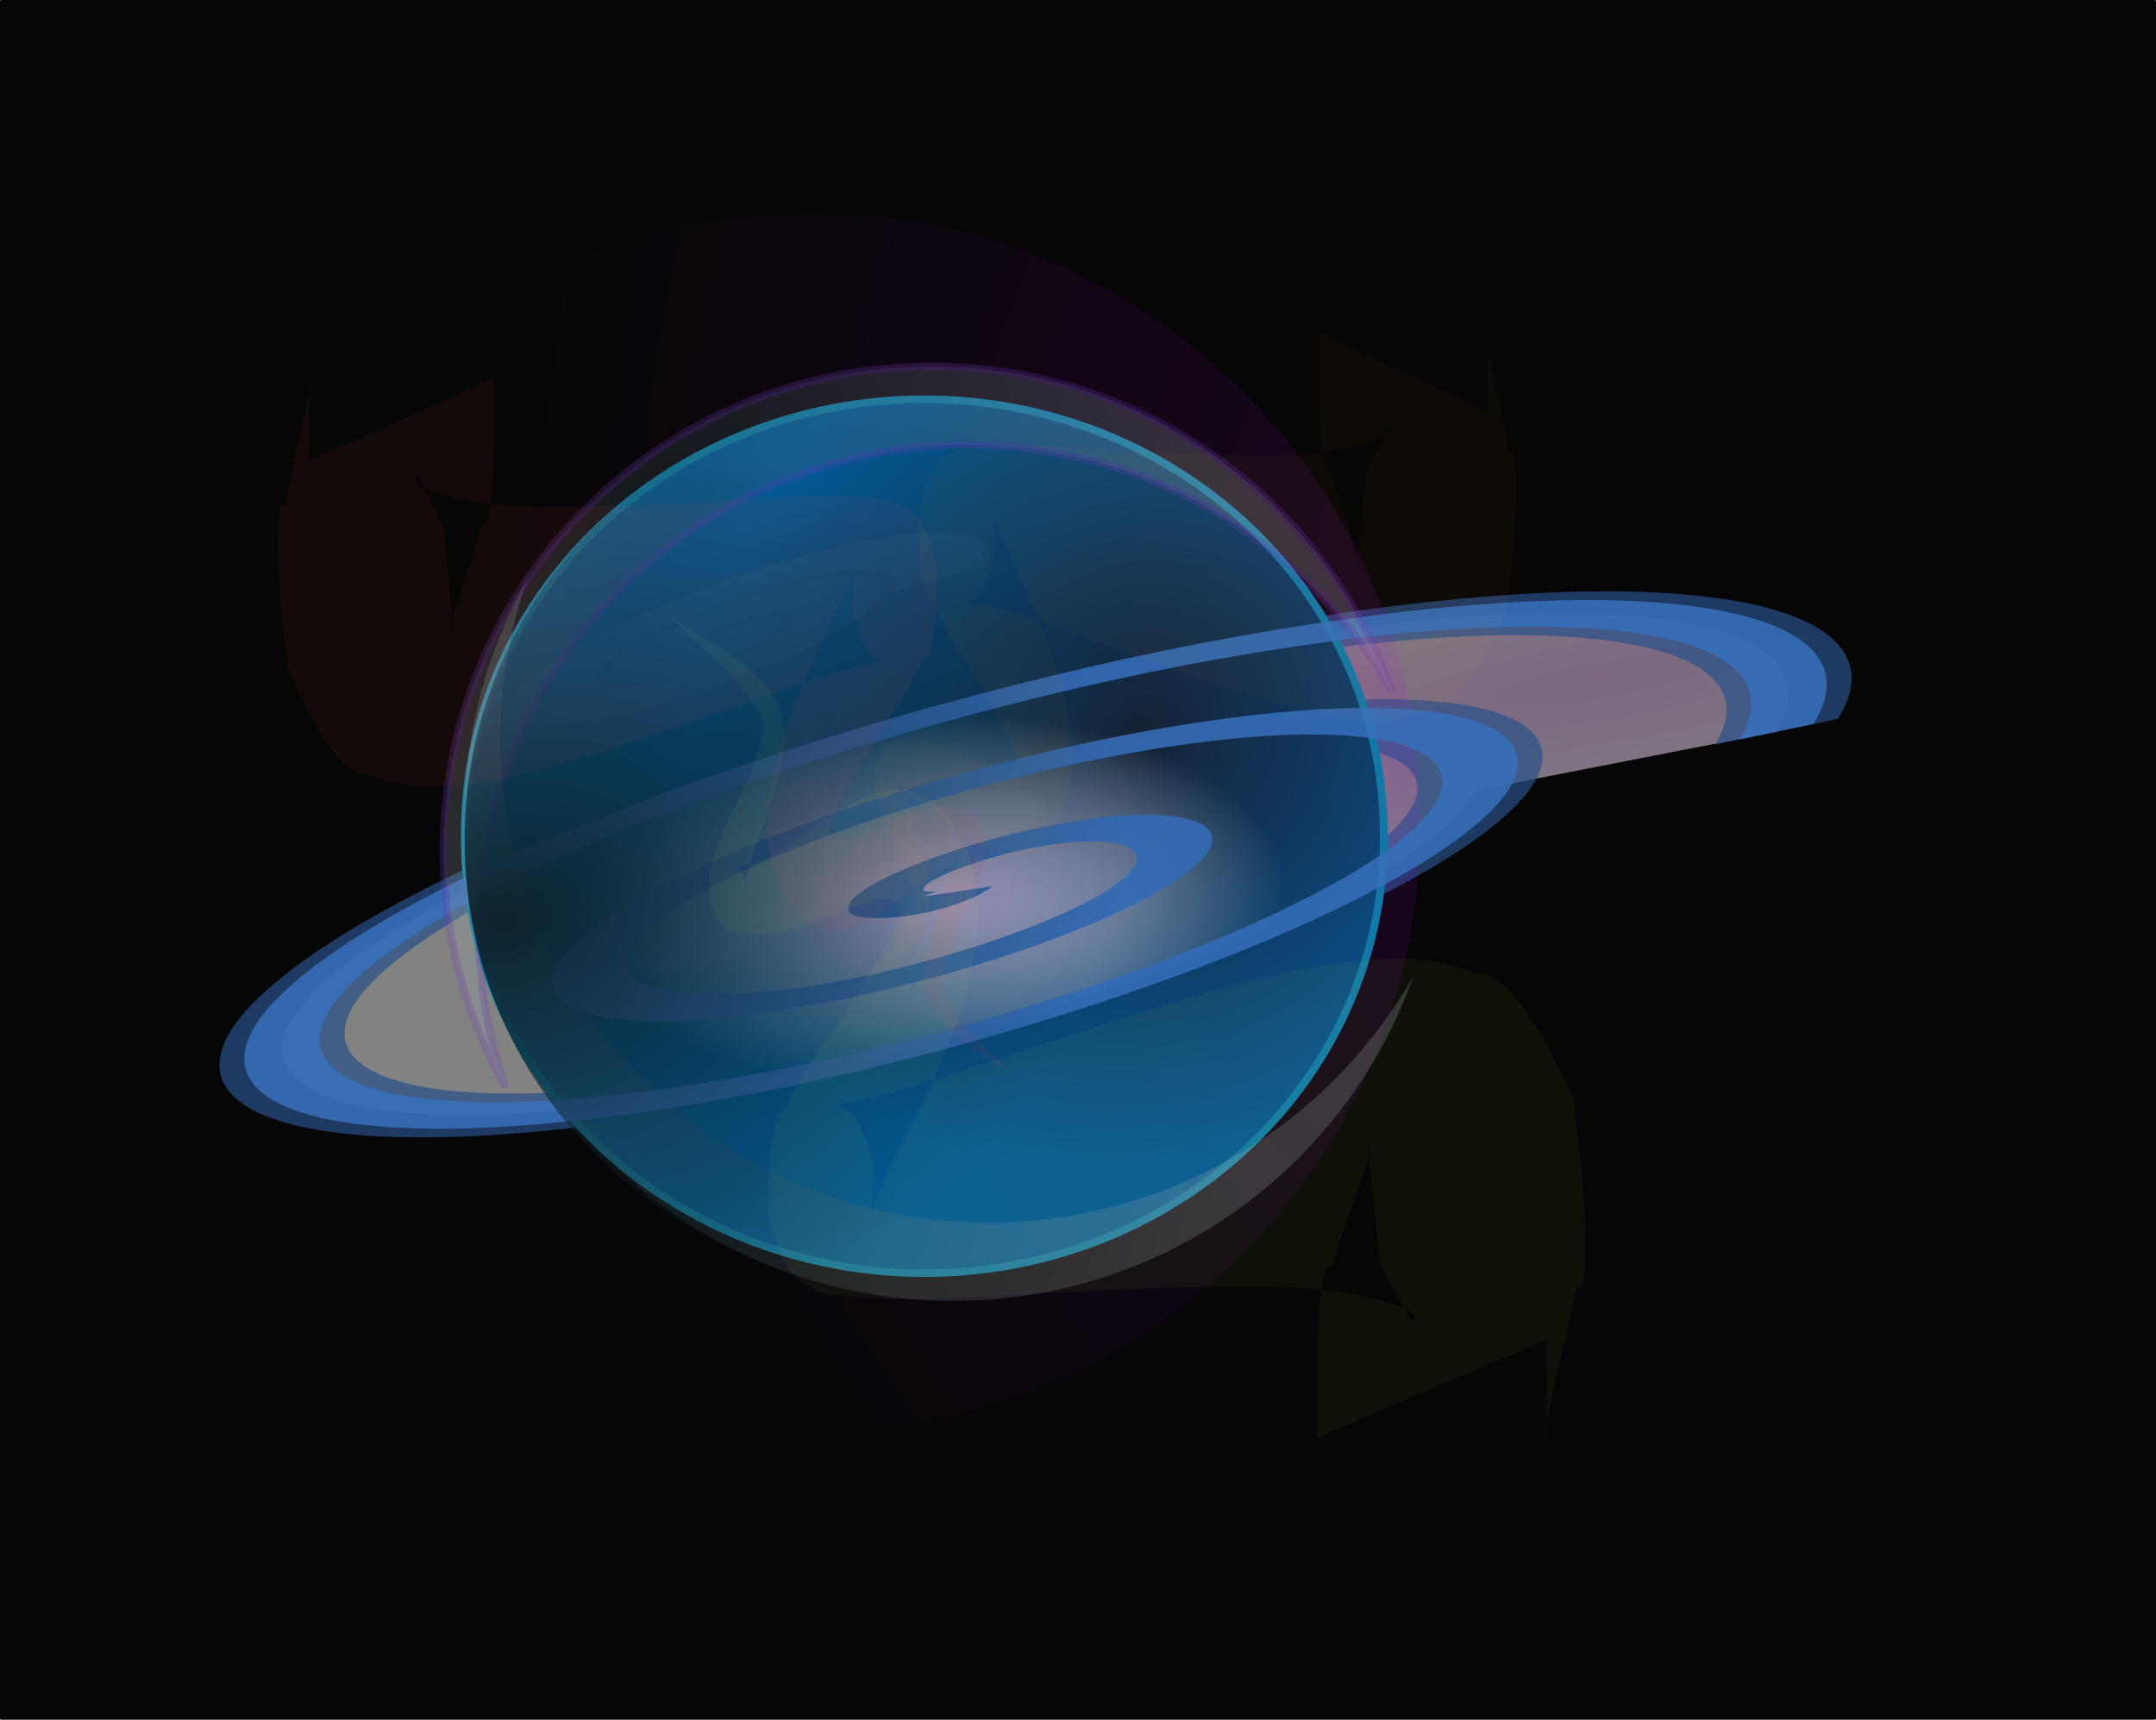
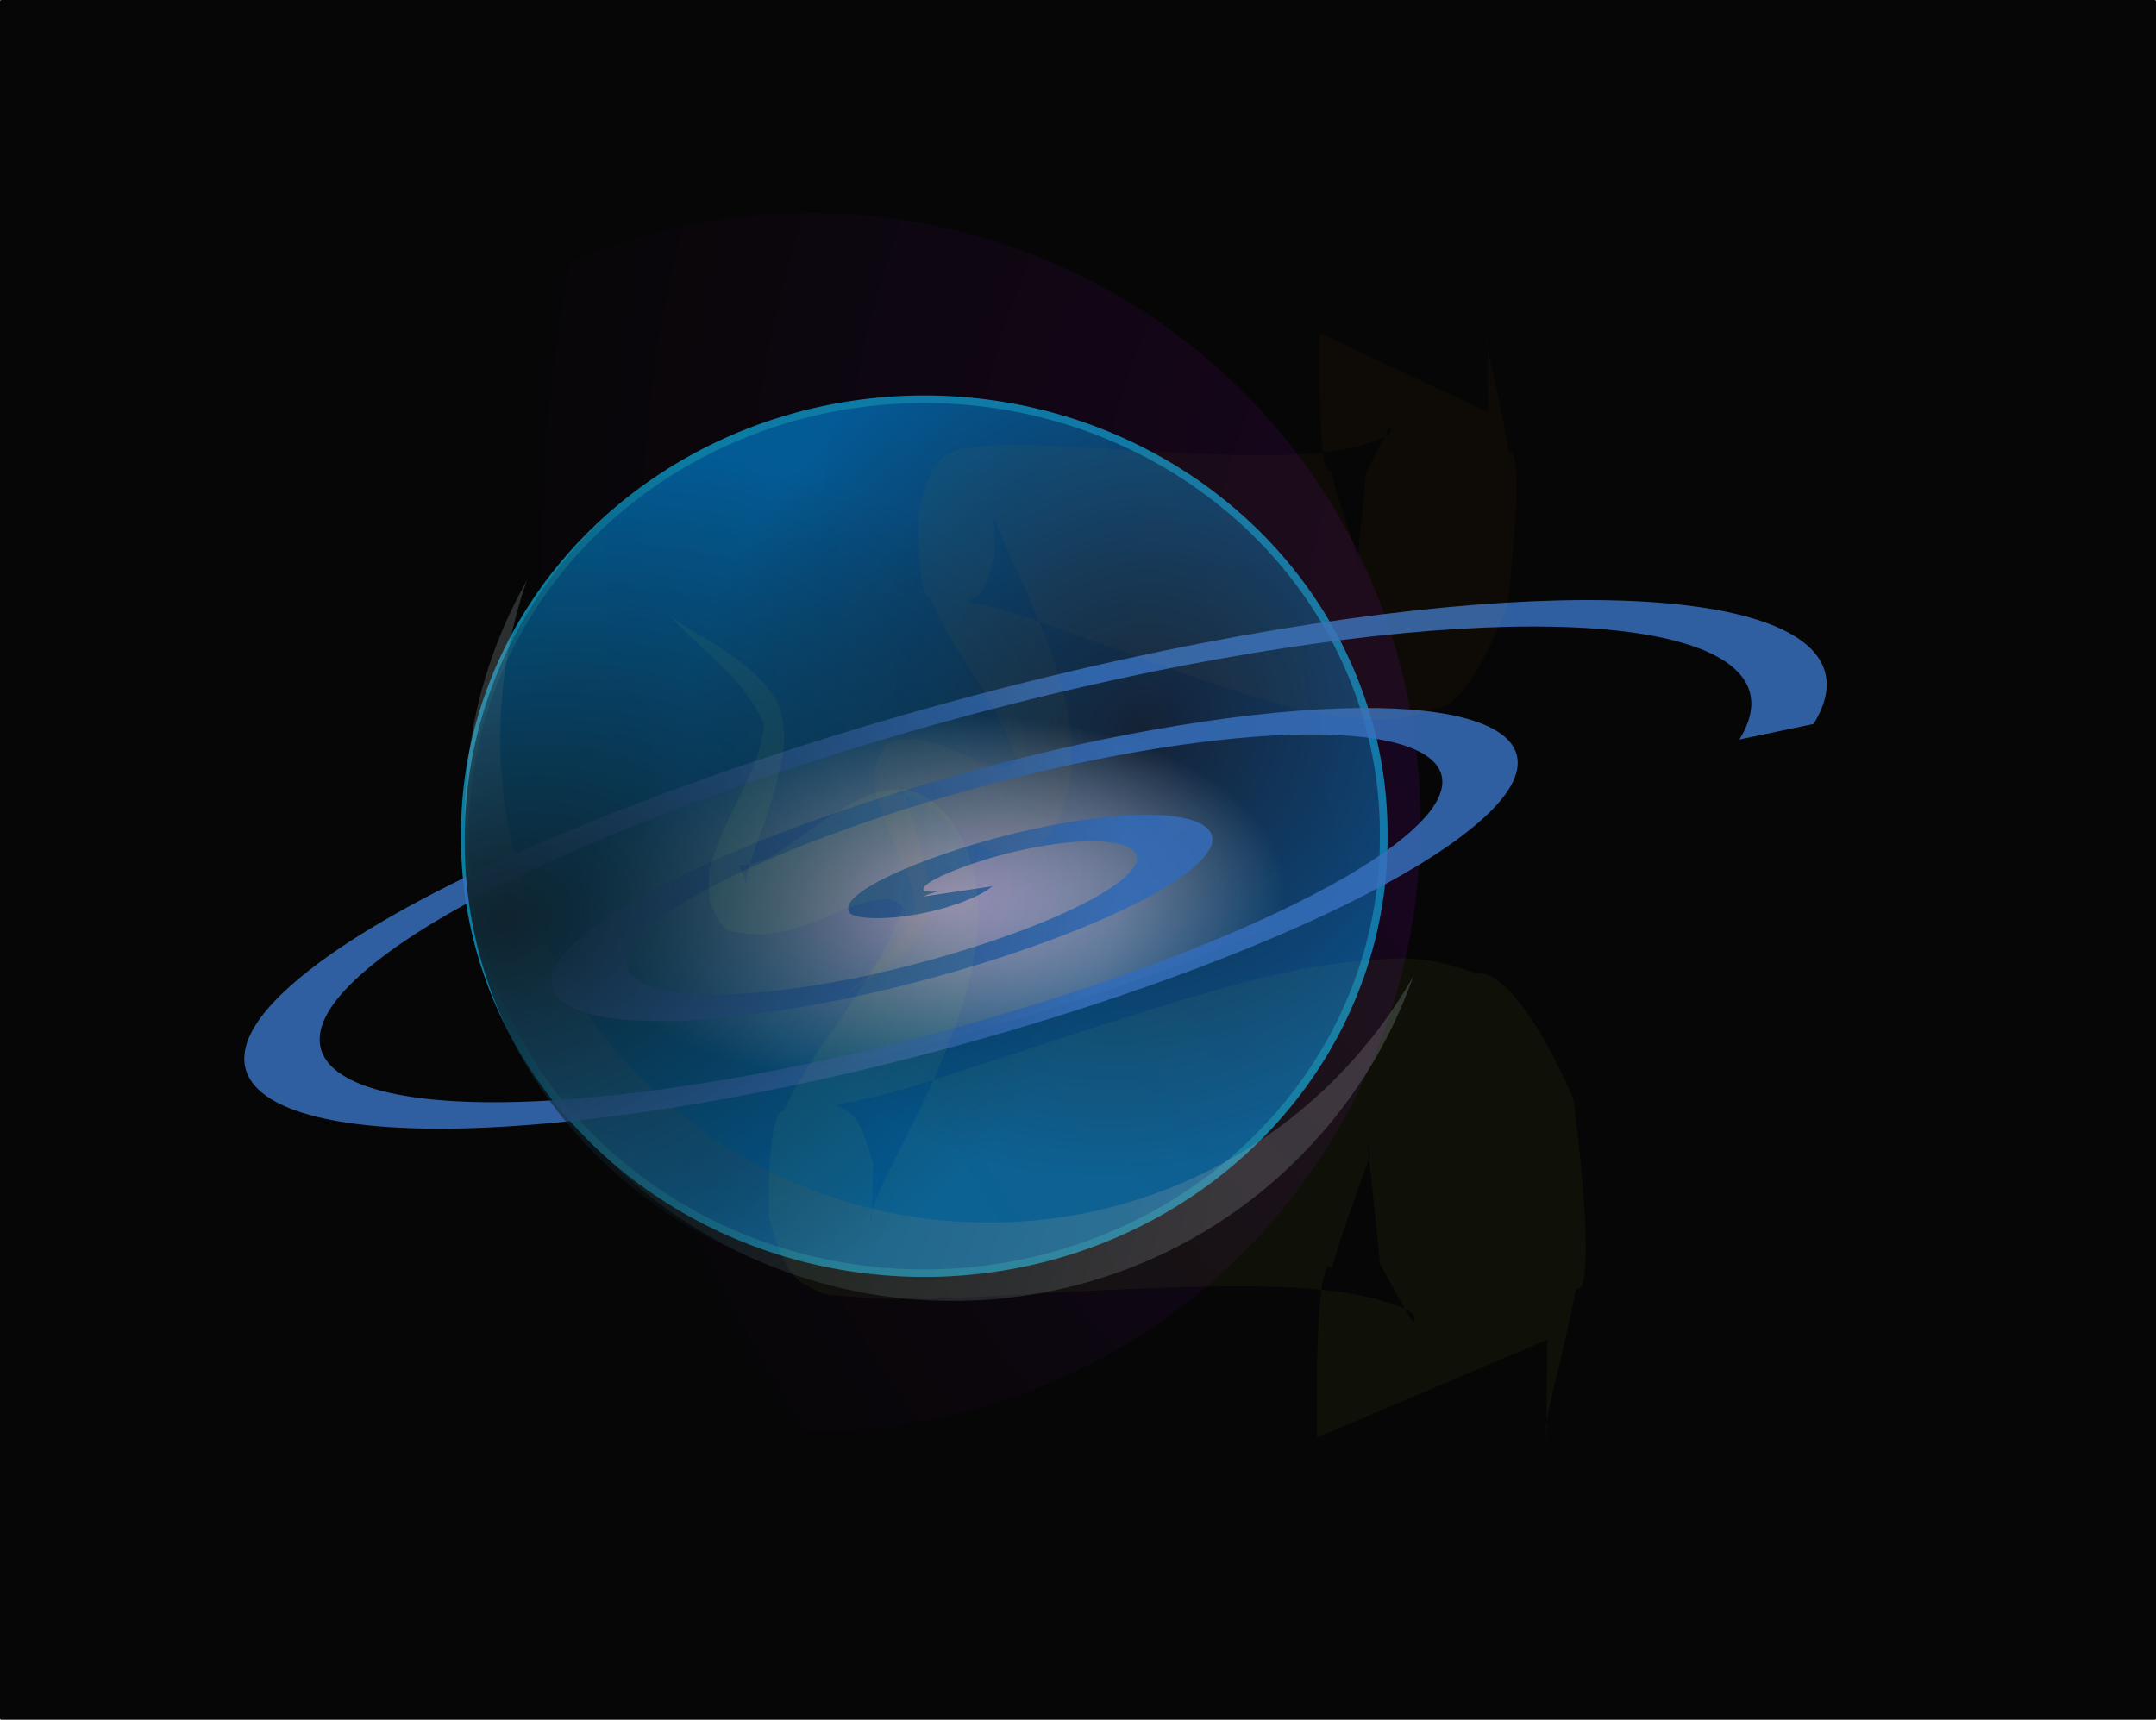
<svg xmlns="http://www.w3.org/2000/svg" xmlns:xlink="http://www.w3.org/1999/xlink" version="1.1" viewBox="0 0 282 225">
  <defs>
    <linearGradient id="c">
      <stop stop-color="#364e59" offset="0" />
      <stop stop-color="#9eabb0" offset="1" />
    </linearGradient>
    <filter id="f" x="-.145" y="-.162" width="1.29" height="1.323">
      <feGaussianBlur stdDeviation="5.503" />
    </filter>
    <radialGradient id="b" cx="124.22" cy="71.601" r="27.019" gradientTransform="matrix(-1.809 .563 -.704 -2.103 445.92 179.35)" gradientUnits="userSpaceOnUse">
      <stop stop-color="#ba00ff" offset="0" />
      <stop stop-color="#ba00ff" stop-opacity="0" offset="1" />
    </radialGradient>
    <filter id="e">
      <feGaussianBlur stdDeviation="1.77" />
    </filter>
    <radialGradient id="l" cx="118.22" cy="83.851" r="27.019" gradientTransform="matrix(.897 -1.034 -.886 -.768 76.371 1141.3)" gradientUnits="userSpaceOnUse" xlink:href="#c" />
    <radialGradient id="k" cx="-31.601" cy="77.848" r="27.252" gradientTransform="matrix(-.775 .681 -.617 -.732 -8.092 156.6)" gradientUnits="userSpaceOnUse">
      <stop stop-color="#0e232e" offset="0" />
      <stop stop-color="#005c94" offset="1" />
    </radialGradient>
    <radialGradient id="j" cx="118.22" cy="83.851" r="27.019" gradientTransform="matrix(.897 1.034 -.886 .768 74.973 722.66)" gradientUnits="userSpaceOnUse" xlink:href="#c" />
    <filter id="n">
      <feGaussianBlur stdDeviation="1.828" />
    </filter>
    <filter id="m">
      <feGaussianBlur stdDeviation="1.306" />
    </filter>
    <filter id="d" x="-.172" y="-.097" width="1.344" height="1.193">
      <feGaussianBlur stdDeviation="2.371" />
    </filter>
    <radialGradient id="i" cx="115.4" cy="70.656" r="64.063" gradientTransform="matrix(-1.024 -.403 .015 -.746 232.52 171.56)" gradientUnits="userSpaceOnUse">
      <stop stop-color="#f1caff" offset="0" />
      <stop stop-color="#fff" offset="1" />
    </radialGradient>
    <radialGradient id="h" cx="155.67" cy="35.71" r="64.063" gradientTransform="matrix(-.319 -.316 .038 -.731 121.94 157.48)" gradientUnits="userSpaceOnUse">
      <stop stop-color="#f1caff" offset="0" />
      <stop stop-color="#fff" stop-opacity="0" offset="1" />
    </radialGradient>
    <radialGradient id="g" cx="-69.627" cy="89.462" r="27.481" gradientTransform="matrix(1.276 -.377 .263 .928 -4.286 -19.969)" gradientUnits="userSpaceOnUse">
      <stop stop-color="#0e232e" offset="0" />
      <stop stop-color="#0e232e" stop-opacity="0" offset="1" />
    </radialGradient>
    <filter id="a" x="-.123" y="-.232" width="1.246" height="1.464">
      <feGaussianBlur stdDeviation="1.978" />
    </filter>
  </defs>
  <g transform="translate(0 -827.36)">
    <rect y="827.36" width="282" height="225" ry=".143" fill="#060606" stroke-width="0" />
-     <path transform="matrix(2.149 -.576 .131 .489 -47.628 947.36)" d="m75.466 81.988c-1.276 2.521-4.027-0.477-4.189-2.121-0.439-4.456 4.662-6.868 8.431-6.258 6.742 1.091 9.954 8.61 8.326 14.741-2.389 8.997-12.604 13.11-21.052 10.395-11.259-3.617-16.289-16.612-12.462-27.362 4.815-13.528 20.625-19.485 33.671-14.531 15.799 6 22.689 24.644 16.599 39.982-7.175 18.076-28.665 25.896-46.291 18.666-20.35-8.35-29.11-32.686-20.736-52.6 9.514-22.628 36.711-32.324 58.911-22.805 21.786 9.339 33.226 33.993 27.706 56.799" fill="url(#i)" filter="url(#f)" opacity=".707" stroke="#376fbd" stroke-width="7.594" />
    <path transform="matrix(2.954 0 0 3.065 -283.49 615.84)" d="m158.85 104.11a27.019 25.854 0 1 1-54.037 0 27.019 25.854 0 1 1 54.037 0z" fill="url(#b)" filter="url(#e)" opacity=".259" stroke-width="0" />
    <path transform="matrix(2.205 0 0 2.159 218.99 754.22)" d="m-17.236 84.55a27.252 26.32 0 1 1-54.503 0 27.252 26.32 0 1 1 54.503 0z" fill="url(#k)" stroke="#0a7da3" stroke-linecap="square" stroke-linejoin="bevel" stroke-width=".458" />
    <path transform="matrix(2 0 0 2 -123.68 -927.56)" d="m124.15 962.56c-17.623 0-31.906-14.193-31.906-31.688 0-5.622 1.475-10.891 4.062-15.469-1.131 3.247-1.75 6.715-1.75 10.344 0 17.495 14.314 31.688 31.938 31.688 11.932 0 22.307-6.495 27.781-16.125-4.343 12.372-16.181 21.25-30.125 21.25z" fill="url(#l)" filter="url(#n)" opacity=".493" stroke-width="0" />
-     <path transform="matrix(1.864 -.66 .085 .421 -109.96 940.88)" d="m105.28 94.099c-0.502 0.931-1.503-0.218-1.548-0.835-0.121-1.673 1.812-2.526 3.217-2.261 2.513 0.474 3.643 3.32 2.974 5.6-0.982 3.345-4.846 4.785-7.982 3.687-4.18-1.464-5.937-6.377-4.4-10.365 1.934-5.018 7.911-7.095 12.747-5.113 5.857 2.4 8.255 9.447 5.827 15.13-2.862 6.697-10.983 9.417-17.512 6.54-7.538-3.323-10.581-12.521-7.253-19.895 3.782-8.379 14.058-11.745 22.277-7.966 8.064 3.708 12.108 13.049 9.821 21.534" fill="#fff" filter="url(#d)" opacity=".161" stroke="#000" stroke-width="1px" />
-     <path transform="matrix(1.864 -.66 .085 .421 -102.51 974.42)" d="m105.28 94.099c-0.502 0.931-1.503-0.218-1.548-0.835-0.121-1.673 1.812-2.526 3.217-2.261 2.513 0.474 3.643 3.32 2.974 5.6-0.982 3.345-4.846 4.785-7.982 3.687-4.18-1.464-5.937-6.377-4.4-10.365 1.934-5.018 7.911-7.095 12.747-5.113 5.857 2.4 8.255 9.447 5.827 15.13-2.862 6.697-10.983 9.417-17.512 6.54-7.538-3.323-10.581-12.521-7.253-19.895 3.782-8.379 14.058-11.745 22.277-7.966 8.064 3.708 12.108 13.049 9.821 21.534" fill="#fff" filter="url(#d)" opacity=".161" stroke="#000" stroke-width="1px" />
    <path transform="matrix(2.954 0 0 3.065 -283.49 615.84)" d="m158.85 104.11a27.019 25.854 0 1 1-54.037 0 27.019 25.854 0 1 1 54.037 0z" fill="url(#b)" filter="url(#e)" opacity=".259" stroke-width="0" />
    <path transform="matrix(2.149 -.576 .131 .489 -47.628 947.36)" d="m75.466 81.988c-1.276 2.521-4.027-0.477-4.189-2.121-0.439-4.456 4.662-6.868 8.431-6.258 6.742 1.091 9.954 8.61 8.326 14.741-2.389 8.997-12.604 13.11-21.052 10.395-11.259-3.617-16.289-16.612-12.462-27.362 4.815-13.528 20.625-19.485 33.671-14.531 15.799 6 22.689 24.644 16.599 39.982-7.175 18.076-28.665 25.896-46.291 18.666-20.35-8.35-29.11-32.686-20.736-52.6 9.514-22.628 36.711-32.324 58.911-22.805 21.786 9.339 33.226 33.993 27.706 56.799" fill="url(#h)" filter="url(#f)" opacity=".917" stroke="#376fbd" stroke-width="4.58" />
-     <path transform="matrix(2 0 0 2 -123.68 -927.56)" d="m122.75 901.43c-17.623 0-31.906 14.193-31.906 31.688 0 5.622 1.475 10.891 4.062 15.469-1.131-3.247-1.75-6.715-1.75-10.344 0-17.495 14.314-31.688 31.937-31.688 11.932 0 22.307 6.495 27.781 16.125-4.343-12.372-16.181-21.25-30.125-21.25z" fill="url(#j)" filter="url(#m)" opacity=".493" stroke="#6e37bd" stroke-linecap="square" stroke-linejoin="bevel" stroke-width=".5" />
    <path transform="matrix(2.282 0 0 2.248 224.5 747.21)" d="m-17.236 84.55a27.252 26.32 0 1 1-54.503 0 27.252 26.32 0 1 1 54.503 0z" fill="url(#g)" stroke-width="0" />
-     <path transform="matrix(2.504 0 0 4.519 -122.48 627.55)" d="m74.728 55.158-9.704 2.417c0.081-2.438-0.014-3.112 0.074-2.136-0.087 0.329-0.273 0.779-0.507 1.36-0.212 0.512-0.491 1.188-0.771 2.037-0.52-0.205-0.607 1.429 0.117 4.693 1.679 2.236 3.165 3.181 4.142 3.096 2e-6 0 4e-6 1e-6 6e-6 1e-6 1.464 0.335 2.699 0.4 3.689 0.352 2.94-0.069 5.655-0.49 8.203-0.936 2e-6 -1e-6 3e-6 -1e-6 4e-6 -1e-6 2.92-0.497 5.771-1.07 8.591-1.609 2.265-0.422 4.394-0.878 6.468-1.053 0.065 0.03-0.084-0.034-0.456-0.147-0.406-0.088-0.772-0.53-1.143-1.319 0.095-1.324 0.047-1.719 0.127-1.281 1e-6 2e-6 1e-6 4e-6 1e-6 5e-6 -0.276 0.57-0.901 1.206-1.589 2.04-0.742 0.872-1.57 1.871-2.248 3.081-0.28 0.464-0.54 1.088-0.673 1.854 0 2e-6 0 3e-6 -1e-6 5e-6 -0.13 0.716 0.047 1.503 0.541 2.229 0.754 0.889 1.761 1.33 2.771 1.334 1.02-0.022 1.864-0.28 2.568-0.559 1.632-0.557 2.922-1.379 4.204-1.312-0.002 0.07-0.061-0.064-0.291-0.33 0.003-0.24-0.035-0.264-0.017-0.133 0 1e-6 0 2e-6 1e-6 3e-6 -0.092 0.369-0.369 0.772-0.643 1.25-0.296 0.502-0.624 1.05-0.844 1.673-0.222 0.456-0.232 1.137 0.214 1.651 1.344 1.128 2.999 1.388 4.466 2.056-1.342-0.893-2.99-1.458-3.919-2.603-0.15-0.082 0.028-0.402 0.137-0.721 0.242-0.458 0.606-0.875 0.98-1.338 0.321-0.377 0.705-0.802 1.007-1.398 0-1e-6 1e-5 -2e-6 1e-5 -3e-6 0.131-0.148 0.2-0.488 0.094-1.009-0.334-0.535-0.713-0.778-1.002-0.739-1.87-0.284-3.628 0.319-5.048 0.631 0 0-1e-6 1e-6 -2e-6 1e-6 -0.7 0.121-1.302 0.23-1.74 0.12-0.243-0.071-0.465-0.224-0.44-0.356 0.073 0.136 0.146 0.149 0.149 0.153 0.033-0.116 0.202-0.303 0.404-0.595 0.55-0.72 1.339-1.371 2.197-2.135 1e-6 0 1e-6 -1e-6 2e-6 -1e-6 0.678-0.564 1.538-1.236 2.387-2.265h2e-6c0.357 0.045 0.658-0.807 0.618-2.591-0.42-0.957-0.935-1.521-1.503-1.676-0.639-0.222-1.084-0.301-1.308-0.271-2.462-0.175-4.849-0.071-7.093-0.005-2.913 0.083-5.789 0.194-8.613 0.216h-3e-6c-2.549 0.015-4.956 0.016-7.127-0.315-0.775-0.138-1.321-0.229-1.549-0.407h-1e-6c-0.087-0.408 0.259 0.052 1.44 1.293 0.409 2.633 0.694 3.511 0.422 2.646 0-2e-6 -1e-6 -5e-6 -2e-6 -8e-6 0.117-0.21 0.347-0.547 0.638-1.047 0.273-0.44 0.612-1.003 0.977-1.721 0.369 0.324 0.694-1.046 0.604-4.173z" fill="#ff4141" fill-rule="evenodd" filter="url(#a)" opacity=".239" />
    <path transform="matrix(-2.271 0 0 4.271 342.34 635.39)" d="m74.728 55.158-9.704 2.417c0.081-2.438-0.014-3.112 0.074-2.136-0.087 0.329-0.273 0.779-0.507 1.36-0.212 0.512-0.491 1.188-0.771 2.037-0.52-0.205-0.607 1.429 0.117 4.693 1.679 2.236 3.165 3.181 4.142 3.096 2e-6 0 4e-6 1e-6 6e-6 1e-6 1.464 0.335 2.699 0.4 3.689 0.352 2.94-0.069 5.655-0.49 8.203-0.936 2e-6 -1e-6 3e-6 -1e-6 4e-6 -1e-6 2.92-0.497 5.771-1.07 8.591-1.609 2.265-0.422 4.394-0.878 6.468-1.053 0.065 0.03-0.084-0.034-0.456-0.147-0.406-0.088-0.772-0.53-1.143-1.319 0.095-1.324 0.047-1.719 0.127-1.281 1e-6 2e-6 1e-6 4e-6 1e-6 5e-6 -0.276 0.57-0.901 1.206-1.589 2.04-0.742 0.872-1.57 1.871-2.248 3.081-0.28 0.464-0.54 1.088-0.673 1.854 0 2e-6 0 3e-6 -1e-6 5e-6 -0.13 0.716 0.047 1.503 0.541 2.229 0.754 0.889 1.761 1.33 2.771 1.334 1.02-0.022 1.864-0.28 2.568-0.559 1.632-0.557 2.922-1.379 4.204-1.312-0.002 0.07-0.061-0.064-0.291-0.33 0.003-0.24-0.035-0.264-0.017-0.133 0 1e-6 0 2e-6 1e-6 3e-6 -0.092 0.369-0.369 0.772-0.643 1.25-0.296 0.502-0.624 1.05-0.844 1.673-0.222 0.456-0.232 1.137 0.214 1.651 1.344 1.128 2.999 1.388 4.466 2.056-1.342-0.893-2.99-1.458-3.919-2.603-0.15-0.082 0.028-0.402 0.137-0.721 0.242-0.458 0.606-0.875 0.98-1.338 0.321-0.377 0.705-0.802 1.007-1.398 0-1e-6 1e-5 -2e-6 1e-5 -3e-6 0.131-0.148 0.2-0.488 0.094-1.009-0.334-0.535-0.713-0.778-1.002-0.739-1.87-0.284-3.628 0.319-5.048 0.631 0 0-1e-6 1e-6 -2e-6 1e-6 -0.7 0.121-1.302 0.23-1.74 0.12-0.243-0.071-0.465-0.224-0.44-0.356 0.073 0.136 0.146 0.149 0.149 0.153 0.033-0.116 0.202-0.303 0.404-0.595 0.55-0.72 1.339-1.371 2.197-2.135 1e-6 0 1e-6 -1e-6 2e-6 -1e-6 0.678-0.564 1.538-1.236 2.387-2.265h2e-6c0.357 0.045 0.658-0.807 0.618-2.591-0.42-0.957-0.935-1.521-1.503-1.676-0.639-0.222-1.084-0.301-1.308-0.271-2.462-0.175-4.849-0.071-7.093-0.005-2.913 0.083-5.789 0.194-8.613 0.216h-3e-6c-2.549 0.015-4.956 0.016-7.127-0.315-0.775-0.138-1.321-0.229-1.549-0.407h-1e-6c-0.087-0.408 0.259 0.052 1.44 1.293 0.409 2.633 0.694 3.511 0.422 2.646 0-2e-6 -1e-6 -5e-6 -2e-6 -8e-6 0.117-0.21 0.347-0.547 0.638-1.047 0.273-0.44 0.612-1.003 0.977-1.721 0.369 0.324 0.694-1.046 0.604-4.173z" fill="#f90" fill-rule="evenodd" filter="url(#a)" opacity=".18" />
    <path transform="matrix(-3.104 0 0 -5.297 404.24 1307.6)" d="m74.728 55.158-9.704 2.417c0.081-2.438-0.014-3.112 0.074-2.136-0.087 0.329-0.273 0.779-0.507 1.36-0.212 0.512-0.491 1.188-0.771 2.037-0.52-0.205-0.607 1.429 0.117 4.693 1.679 2.236 3.165 3.181 4.142 3.096 2e-6 0 4e-6 1e-6 6e-6 1e-6 1.464 0.335 2.699 0.4 3.689 0.352 2.94-0.069 5.655-0.49 8.203-0.936 2e-6 -1e-6 3e-6 -1e-6 4e-6 -1e-6 2.92-0.497 5.771-1.07 8.591-1.609 2.265-0.422 4.394-0.878 6.468-1.053 0.065 0.03-0.084-0.034-0.456-0.147-0.406-0.088-0.772-0.53-1.143-1.319 0.095-1.324 0.047-1.719 0.127-1.281 1e-6 2e-6 1e-6 4e-6 1e-6 5e-6 -0.276 0.57-0.901 1.206-1.589 2.04-0.742 0.872-1.57 1.871-2.248 3.081-0.28 0.464-0.54 1.088-0.673 1.854 0 2e-6 0 3e-6 -1e-6 5e-6 -0.13 0.716 0.047 1.503 0.541 2.229 0.754 0.889 1.761 1.33 2.771 1.334 1.02-0.022 1.864-0.28 2.568-0.559 1.632-0.557 2.922-1.379 4.204-1.312-0.002 0.07-0.061-0.064-0.291-0.33 0.003-0.24-0.035-0.264-0.017-0.133 0 1e-6 0 2e-6 1e-6 3e-6 -0.092 0.369-0.369 0.772-0.643 1.25-0.296 0.502-0.624 1.05-0.844 1.673-0.222 0.456-0.232 1.137 0.214 1.651 1.344 1.128 2.999 1.388 4.466 2.056-1.342-0.893-2.99-1.458-3.919-2.603-0.15-0.082 0.028-0.402 0.137-0.721 0.242-0.458 0.606-0.875 0.98-1.338 0.321-0.377 0.705-0.802 1.007-1.398 0-1e-6 1e-5 -2e-6 1e-5 -3e-6 0.131-0.148 0.2-0.488 0.094-1.009-0.334-0.535-0.713-0.778-1.002-0.739-1.87-0.284-3.628 0.319-5.048 0.631 0 0-1e-6 1e-6 -2e-6 1e-6 -0.7 0.121-1.302 0.23-1.74 0.12-0.243-0.071-0.465-0.224-0.44-0.356 0.073 0.136 0.146 0.149 0.149 0.153 0.033-0.116 0.202-0.303 0.404-0.595 0.55-0.72 1.339-1.371 2.197-2.135 1e-6 0 1e-6 -1e-6 2e-6 -1e-6 0.678-0.564 1.538-1.236 2.387-2.265h2e-6c0.357 0.045 0.658-0.807 0.618-2.591-0.42-0.957-0.935-1.521-1.503-1.676-0.639-0.222-1.084-0.301-1.308-0.271-2.462-0.175-4.849-0.071-7.093-0.005-2.913 0.083-5.789 0.194-8.613 0.216h-3e-6c-2.549 0.015-4.956 0.016-7.127-0.315-0.775-0.138-1.321-0.229-1.549-0.407h-1e-6c-0.087-0.408 0.259 0.052 1.44 1.293 0.409 2.633 0.694 3.511 0.422 2.646 0-2e-6 -1e-6 -5e-6 -2e-6 -8e-6 0.117-0.21 0.347-0.547 0.638-1.047 0.273-0.44 0.612-1.003 0.977-1.721 0.369 0.324 0.694-1.046 0.604-4.173z" fill="#ccff42" fill-rule="evenodd" filter="url(#a)" opacity=".21" />
  </g>
</svg>